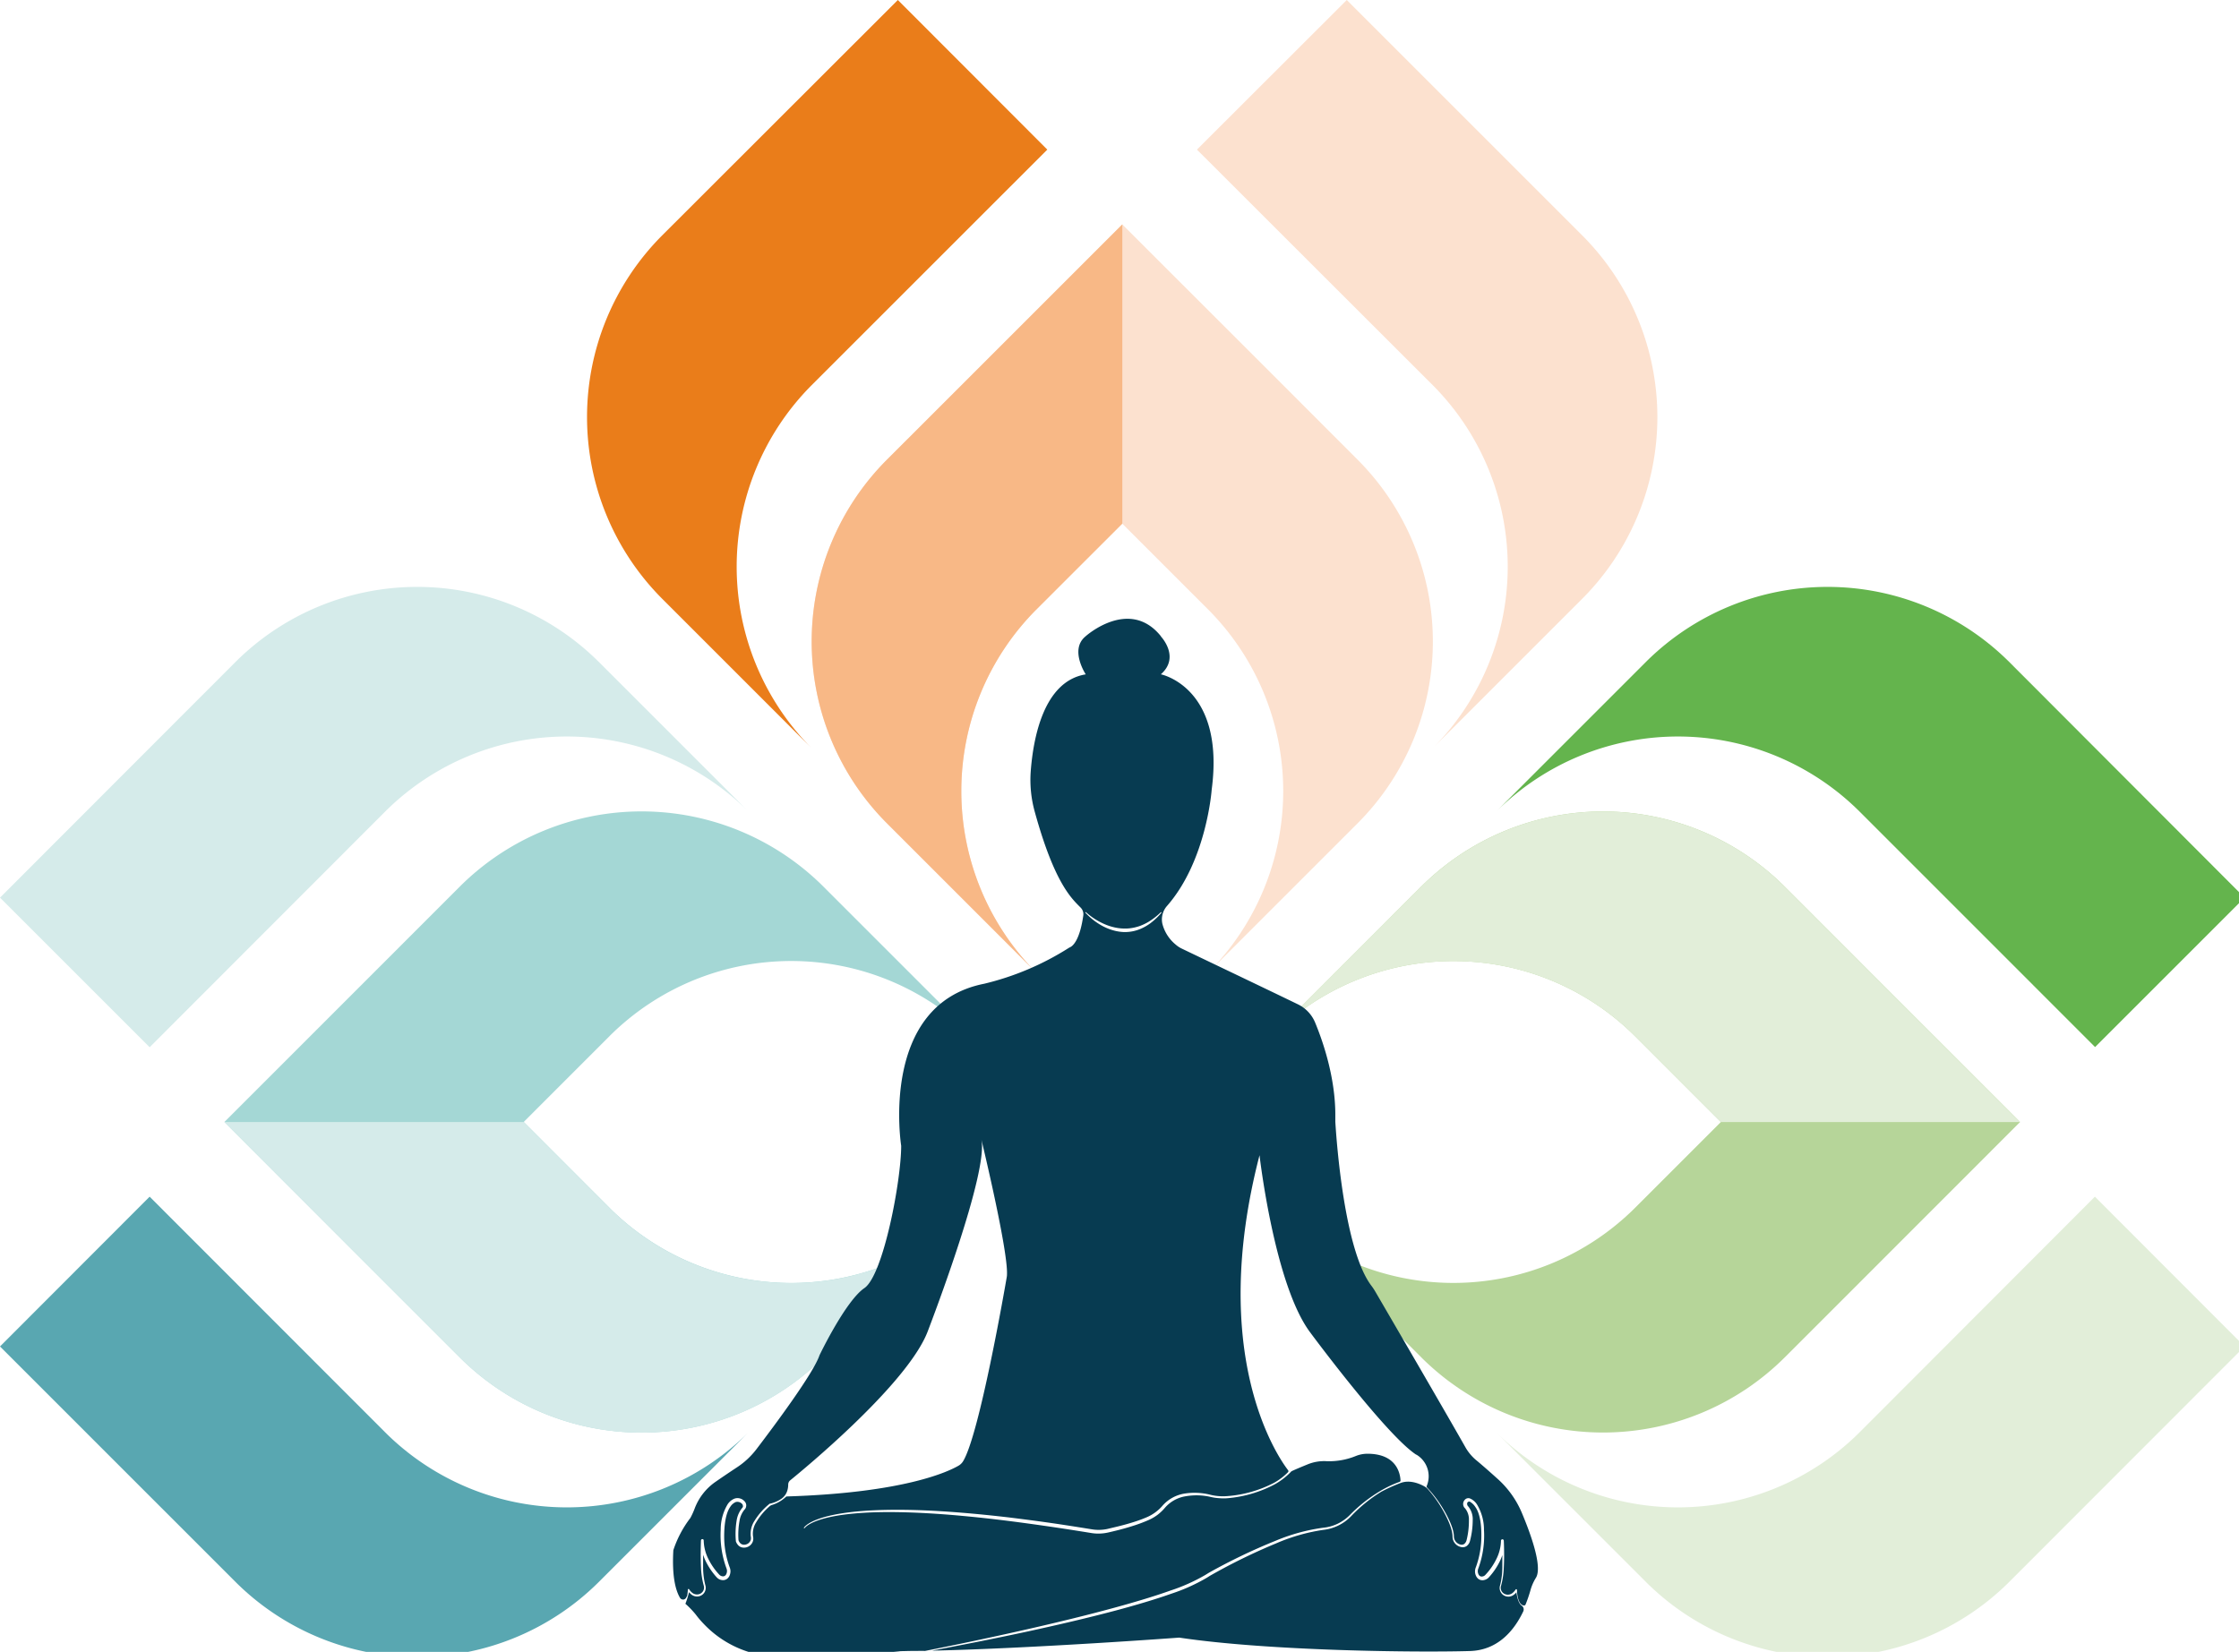
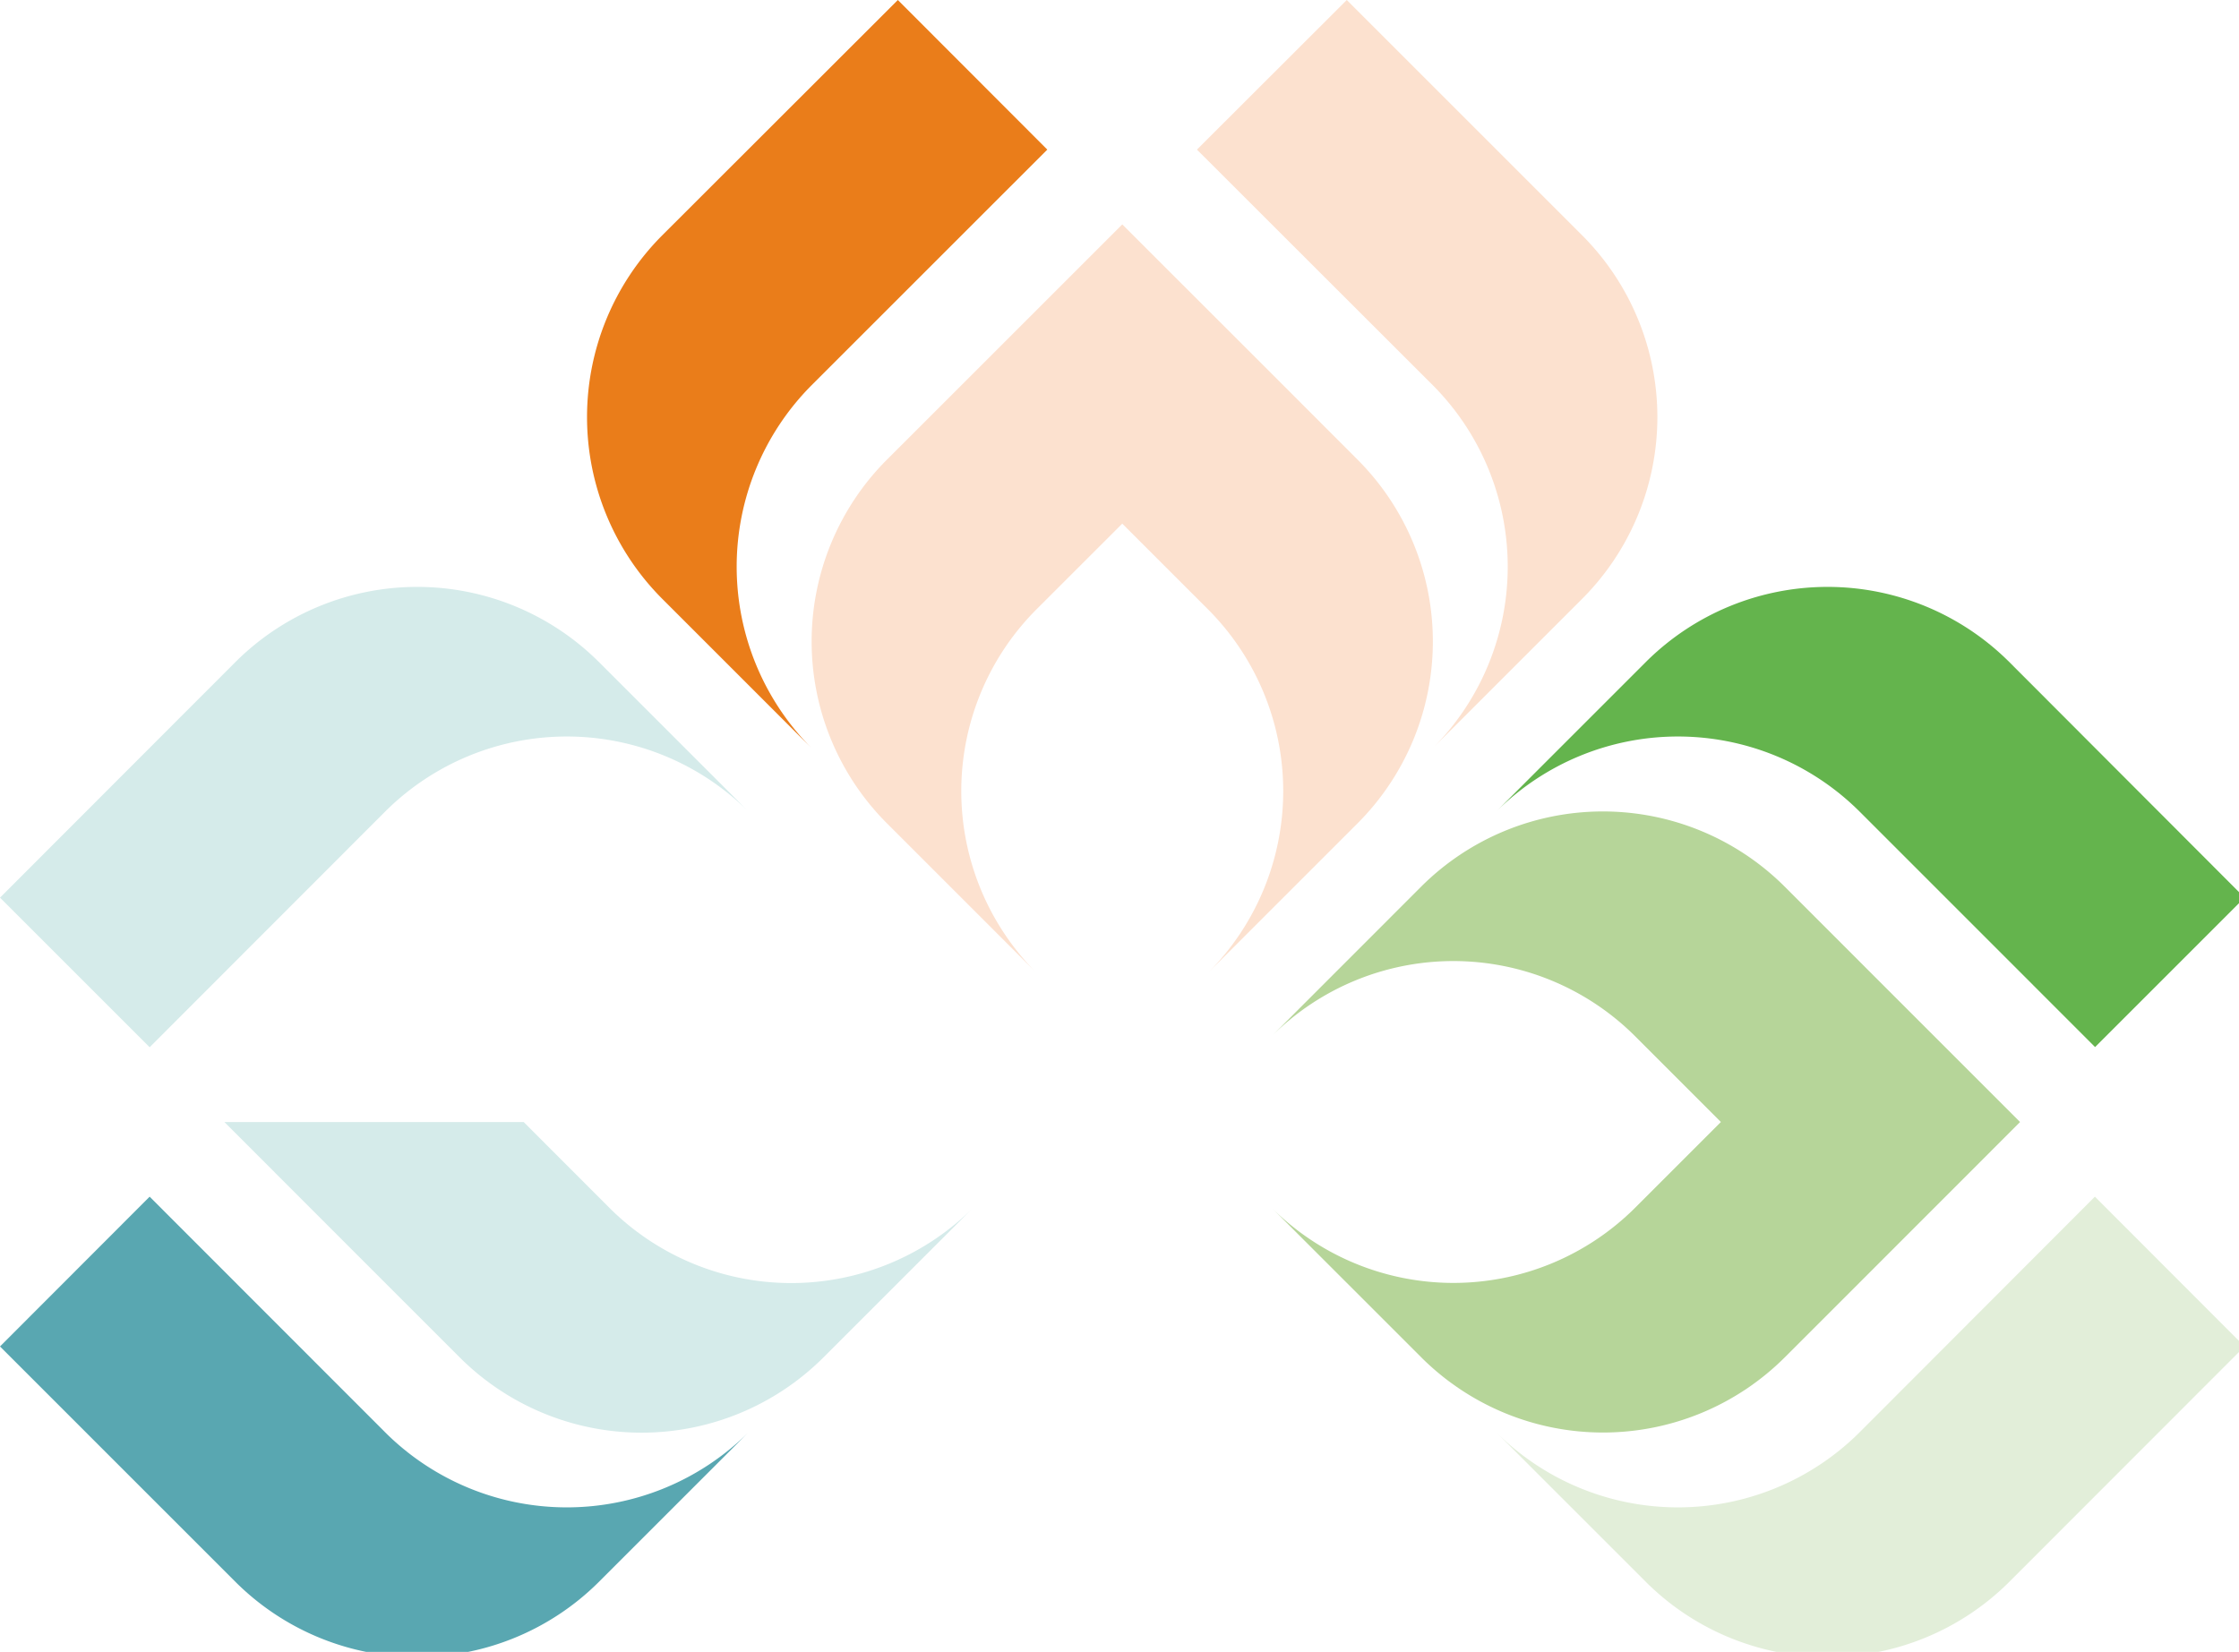
<svg xmlns="http://www.w3.org/2000/svg" version="1.1" width="477" height="352" viewBox="0 0 477 352" xml:space="preserve">
  <desc>Created with Fabric.js 3.6.3</desc>
  <defs>
</defs>
  <g transform="matrix(1 0 0 1 239 158)">
    <g style="">
      <g transform="matrix(1 0 0 1 -224.7 237.36)">
        <path style="stroke: none; stroke-width: 1; stroke-dasharray: none; stroke-linecap: butt; stroke-dashoffset: 0; stroke-linejoin: miter; stroke-miterlimit: 4; fill: rgb(7,59,81); fill-rule: nonzero; opacity: 1;" transform=" translate(-14.3, -395.37)" d="M 0.09 371.91 H 12.26 a 32 32 0 0 1 8.73 0.9 a 8.7 8.7 0 0 1 4.8 3.63 q 1.82 2.73 1.82 8.81 q 0 4.11 -1.29 5.73 t -5.08 2.49 q 4.23 1 5.73 3.18 t 1.51 6.79 v 4.35 a 17.12 17.12 0 0 1 -1.09 7 A 5.81 5.81 0 0 1 23.93 418 q -2.37 0.84 -9.73 0.84 H 0.09 Z m 12.2 8 v 10.43 l 1.21 0 c 1.2 0 2 -0.29 2.29 -0.88 s 0.5 -2.28 0.5 -5.06 a 8.16 8.16 0 0 0 -0.41 -3.08 a 2 2 0 0 0 -1.06 -1.12 A 9.59 9.59 0 0 0 12.29 379.93 Z m 0 17.73 v 13.12 c 1.72 -0.06 2.81 -0.33 3.29 -0.81 s 0.71 -1.67 0.71 -3.56 V 402 c 0 -2 -0.22 -3.22 -0.64 -3.65 S 14.1 397.72 12.29 397.66 Z" stroke-linecap="round" />
      </g>
      <g transform="matrix(1 0 0 1 -189.93 237.34)">
        <path style="stroke: none; stroke-width: 1; stroke-dasharray: none; stroke-linecap: butt; stroke-dashoffset: 0; stroke-linejoin: miter; stroke-miterlimit: 4; fill: rgb(7,59,81); fill-rule: nonzero; opacity: 1;" transform=" translate(-49.07, -395.36)" d="M 57.49 371.91 l 7 46.89 H 52 l -0.65 -8.42 H 47 l -0.74 8.42 H 33.65 l 6.22 -46.89 Z M 51 402.06 q -0.93 -8 -1.86 -19.69 q -1.86 13.47 -2.34 19.69 Z" stroke-linecap="round" />
      </g>
      <g transform="matrix(1 0 0 1 -158.52 237.34)">
        <path style="stroke: none; stroke-width: 1; stroke-dasharray: none; stroke-linecap: butt; stroke-dashoffset: 0; stroke-linejoin: miter; stroke-miterlimit: 4; fill: rgb(7,59,81); fill-rule: nonzero; opacity: 1;" transform=" translate(-80.49, -395.36)" d="M 82.29 371.91 v 37.51 h 8.59 v 9.38 H 70.1 V 371.91 Z" stroke-linecap="round" />
      </g>
      <g transform="matrix(1 0 0 1 -136.69 237.34)">
        <path style="stroke: none; stroke-width: 1; stroke-dasharray: none; stroke-linecap: butt; stroke-dashoffset: 0; stroke-linejoin: miter; stroke-miterlimit: 4; fill: rgb(7,59,81); fill-rule: nonzero; opacity: 1;" transform=" translate(-102.31, -395.36)" d="M 108.41 371.91 V 418.8 H 96.22 V 371.91 Z" stroke-linecap="round" />
      </g>
      <g transform="matrix(1 0 0 1 -98.39 237.35)">
        <path style="stroke: none; stroke-width: 1; stroke-dasharray: none; stroke-linecap: butt; stroke-dashoffset: 0; stroke-linejoin: miter; stroke-miterlimit: 4; fill: rgb(7,59,81); fill-rule: nonzero; opacity: 1;" transform=" translate(-140.61, -395.35)" d="M 155 371.88 l -8.9 29.94 v 17 H 134.8 v -17 l -8.58 -29.94 h 11.21 q 2.63 13.74 3 18.49 q 1 -7.5 3.4 -18.49 Z" stroke-linecap="round" />
      </g>
      <g transform="matrix(1 0 0 1 -69.33 237.34)">
        <path style="stroke: none; stroke-width: 1; stroke-dasharray: none; stroke-linecap: butt; stroke-dashoffset: 0; stroke-linejoin: miter; stroke-miterlimit: 4; fill: rgb(7,59,81); fill-rule: nonzero; opacity: 1;" transform=" translate(-169.67, -395.34)" d="M 183.22 399.2 q 0 6.78 -0.32 9.61 a 10.76 10.76 0 0 1 -6.55 8.74 a 16.44 16.44 0 0 1 -6.67 1.25 a 17 17 0 0 1 -6.5 -1.18 a 10.78 10.78 0 0 1 -6.71 -8.69 a 92.31 92.31 0 0 1 -0.34 -9.73 v -7.71 q 0 -6.78 0.32 -9.61 a 10.72 10.72 0 0 1 6.55 -8.74 a 16.48 16.48 0 0 1 6.68 -1.26 a 16.91 16.91 0 0 1 6.49 1.19 a 10.82 10.82 0 0 1 6.72 8.69 a 96.07 96.07 0 0 1 0.33 9.73 Z m -11.71 -14.8 a 13.68 13.68 0 0 0 -0.35 -4 a 1.38 1.38 0 0 0 -1.43 -0.87 a 1.59 1.59 0 0 0 -1.4 0.7 c -0.33 0.48 -0.49 1.87 -0.49 4.19 v 21 a 21 21 0 0 0 0.32 4.84 a 1.39 1.39 0 0 0 1.49 0.91 a 1.44 1.44 0 0 0 1.53 -1.05 a 22.63 22.63 0 0 0 0.33 -5 Z" stroke-linecap="round" />
      </g>
      <g transform="matrix(1 0 0 1 -36.98 237.34)">
        <path style="stroke: none; stroke-width: 1; stroke-dasharray: none; stroke-linecap: butt; stroke-dashoffset: 0; stroke-linejoin: miter; stroke-miterlimit: 4; fill: rgb(7,59,81); fill-rule: nonzero; opacity: 1;" transform=" translate(-202.03, -395.34)" d="M 215.62 389.41 H 203.91 v -4.09 a 20.49 20.49 0 0 0 -0.33 -4.84 a 1.75 1.75 0 0 0 -3.06 -0.14 a 13.55 13.55 0 0 0 -0.39 4.28 v 21.61 a 12.85 12.85 0 0 0 0.39 4 a 1.52 1.52 0 0 0 1.56 1 a 1.7 1.7 0 0 0 1.73 -1.08 a 12.56 12.56 0 0 0 0.46 -4.23 v -5.34 h -2.36 v -6.84 h 13.71 v 24.17 h -7.36 l -1.08 -3.23 a 8.14 8.14 0 0 1 -3 3.13 a 8.48 8.48 0 0 1 -4.3 1 a 11.15 11.15 0 0 1 -5.53 -1.43 a 10.72 10.72 0 0 1 -3.91 -3.54 a 11.37 11.37 0 0 1 -1.67 -4.44 a 53.93 53.93 0 0 1 -0.33 -7 V 389.05 a 44.34 44.34 0 0 1 0.7 -9.38 a 9.59 9.59 0 0 1 4 -5.35 a 14 14 0 0 1 8.52 -2.44 a 15.88 15.88 0 0 1 8.54 2.12 a 10 10 0 0 1 4.42 5 a 26.47 26.47 0 0 1 1 8.44 Z" stroke-linecap="round" />
      </g>
      <g transform="matrix(1 0 0 1 -3.28 237.34)">
-         <path style="stroke: none; stroke-width: 1; stroke-dasharray: none; stroke-linecap: butt; stroke-dashoffset: 0; stroke-linejoin: miter; stroke-miterlimit: 4; fill: rgb(7,59,81); fill-rule: nonzero; opacity: 1;" transform=" translate(-235.73, -395.36)" d="M 244.15 371.91 l 7 46.89 H 238.66 l -0.65 -8.42 h -4.37 l -0.73 8.42 H 220.3 l 6.22 -46.89 Z m -6.46 30.15 q -0.93 -8 -1.86 -19.69 q -1.86 13.47 -2.34 19.69 Z" stroke-linecap="round" />
+         <path style="stroke: none; stroke-width: 1; stroke-dasharray: none; stroke-linecap: butt; stroke-dashoffset: 0; stroke-linejoin: miter; stroke-miterlimit: 4; fill: rgb(7,59,81); fill-rule: nonzero; opacity: 1;" transform=" translate(-235.73, -395.36)" d="M 244.15 371.91 l 7 46.89 H 238.66 l -0.65 -8.42 h -4.37 l -0.73 8.42 H 220.3 l 6.22 -46.89 Z m -6.46 30.15 q -0.93 -8 -1.86 -19.69 q -1.86 13.47 -2.34 19.69 " stroke-linecap="round" />
      </g>
      <g transform="matrix(1 0 0 1 45.03 237.34)">
        <path style="stroke: none; stroke-width: 1; stroke-dasharray: none; stroke-linecap: butt; stroke-dashoffset: 0; stroke-linejoin: miter; stroke-miterlimit: 4; fill: rgb(7,59,81); fill-rule: nonzero; opacity: 1;" transform=" translate(-284.03, -395.34)" d="M 292.46 371.88 l 7 46.92 H 287 l -0.66 -8.43 H 282 l -0.74 8.43 H 268.6 l 6.22 -46.92 Z M 286 402.05 q -0.93 -8 -1.86 -19.7 q -1.86 13.47 -2.34 19.7 Z" stroke-linecap="round" />
      </g>
      <g transform="matrix(1 0 0 1 77.81 237.31)">
        <path style="stroke: none; stroke-width: 1; stroke-dasharray: none; stroke-linecap: butt; stroke-dashoffset: 0; stroke-linejoin: miter; stroke-miterlimit: 4; fill: rgb(7,59,81); fill-rule: nonzero; opacity: 1;" transform=" translate(-316.81, -395.31)" d="M 329.23 386.46 H 318.35 v -3.34 a 6.45 6.45 0 0 0 -0.42 -3 a 1.52 1.52 0 0 0 -1.39 -0.64 a 1.77 1.77 0 0 0 -1.6 0.86 a 5 5 0 0 0 -0.54 2.61 a 7.37 7.37 0 0 0 0.61 3.4 a 8.81 8.81 0 0 0 3.31 2.75 q 7.81 4.65 9.85 7.62 t 2 9.59 q 0 4.82 -1.13 7.1 a 8.82 8.82 0 0 1 -4.35 3.82 a 17.19 17.19 0 0 1 -7.51 1.54 a 16.73 16.73 0 0 1 -8 -1.78 a 8.7 8.7 0 0 1 -4.36 -4.53 a 23.39 23.39 0 0 1 -1 -7.81 v -2.95 h 10.87 v 5.48 a 7.14 7.14 0 0 0 0.46 3.25 a 1.78 1.78 0 0 0 1.63 0.72 a 1.89 1.89 0 0 0 1.73 -0.91 a 5.26 5.26 0 0 0 0.57 -2.73 q 0 -4 -1.08 -5.2 a 34.29 34.29 0 0 0 -5.48 -4.09 a 53.62 53.62 0 0 1 -5.78 -4.2 a 9.79 9.79 0 0 1 -2.35 -3.61 a 15.75 15.75 0 0 1 -0.94 -5.9 q 0 -5.18 1.33 -7.57 a 8.91 8.91 0 0 1 4.26 -3.74 a 17 17 0 0 1 7.12 -1.35 a 18.62 18.62 0 0 1 7.78 1.48 a 8.11 8.11 0 0 1 4.25 3.71 q 1.05 2.24 1.05 7.61 Z" stroke-linecap="round" />
      </g>
      <g transform="matrix(1 0 0 1 110.83 237.34)">
        <path style="stroke: none; stroke-width: 1; stroke-dasharray: none; stroke-linecap: butt; stroke-dashoffset: 0; stroke-linejoin: miter; stroke-miterlimit: 4; fill: rgb(7,59,81); fill-rule: nonzero; opacity: 1;" transform=" translate(-349.83, -395.34)" d="M 363.86 371.88 V 418.8 h -12.2 V 399.1 H 348 v 19.7 H 335.8 V 371.88 H 348 v 16.78 h 3.66 V 371.88 Z" stroke-linecap="round" />
      </g>
      <g transform="matrix(1 0 0 1 145.77 237.33)">
        <path style="stroke: none; stroke-width: 1; stroke-dasharray: none; stroke-linecap: butt; stroke-dashoffset: 0; stroke-linejoin: miter; stroke-miterlimit: 4; fill: rgb(7,59,81); fill-rule: nonzero; opacity: 1;" transform=" translate(-384.78, -395.32)" d="M 371.14 371.88 h 8.64 a 66.3 66.3 0 0 1 11.69 0.67 a 8.08 8.08 0 0 1 5 3.41 c 1.28 1.82 1.93 4.74 1.93 8.73 c 0 3.66 -0.46 6.11 -1.37 7.37 s -2.69 2 -5.36 2.26 q 3.63 0.9 4.87 2.4 a 7.2 7.2 0 0 1 1.55 2.77 a 43.73 43.73 0 0 1 0.31 6.94 V 418.8 H 387.05 V 403.21 c 0 -2.51 -0.19 -4.06 -0.59 -4.66 s -1.43 -0.9 -3.12 -0.9 V 418.8 h -12.2 Z m 12.2 8 v 10.44 a 5.34 5.34 0 0 0 2.89 -0.57 c 0.55 -0.38 0.82 -1.6 0.82 -3.67 v -2.58 c 0 -1.48 -0.26 -2.46 -0.79 -2.92 A 4.51 4.51 0 0 0 383.34 379.91 Z" stroke-linecap="round" />
      </g>
      <g transform="matrix(1 0 0 1 180.32 237.34)">
        <path style="stroke: none; stroke-width: 1; stroke-dasharray: none; stroke-linecap: butt; stroke-dashoffset: 0; stroke-linejoin: miter; stroke-miterlimit: 4; fill: rgb(7,59,81); fill-rule: nonzero; opacity: 1;" transform=" translate(-419.33, -395.34)" d="M 427.76 371.88 l 7 46.92 H 422.27 l -0.65 -8.43 h -4.37 l -0.73 8.43 H 403.9 l 6.23 -46.92 Z m -6.46 30.17 q -0.93 -8 -1.86 -19.7 q -1.87 13.47 -2.34 19.7 Z" stroke-linecap="round" />
      </g>
      <g transform="matrix(1 0 0 1 220.18 237.34)">
        <path style="stroke: none; stroke-width: 1; stroke-dasharray: none; stroke-linecap: butt; stroke-dashoffset: 0; stroke-linejoin: miter; stroke-miterlimit: 4; fill: rgb(7,59,81); fill-rule: nonzero; opacity: 1;" transform=" translate(-459.19, -395.34)" d="M 478 371.88 V 418.8 H 467.35 V 387.13 l -4.25 31.67 h -7.56 l -4.48 -30.95 V 418.8 H 440.37 V 371.88 h 15.79 c 0.47 2.83 0.95 6.15 1.45 10 l 1.73 11.93 l 2.8 -21.91 Z" stroke-linecap="round" />
      </g>
      <g transform="matrix(1 0 0 1 111.68 81.09)">
        <path style="stroke: none; stroke-width: 1; stroke-dasharray: none; stroke-linecap: butt; stroke-dashoffset: 0; stroke-linejoin: miter; stroke-miterlimit: 4; fill: rgb(182,213,153); fill-rule: evenodd; opacity: 1;" transform=" translate(-350.69, -239.1)" d="M 430.37 239.1 l -31.88 -31.88 l -18.35 -18.36 a 54.81 54.81 0 0 0 -77.28 0 L 271 220.74 a 54.81 54.81 0 0 1 77.28 0 l 18.35 18.36 l -18.35 18.35 a 54.81 54.81 0 0 1 -77.28 0 l 31.88 31.88 a 54.81 54.81 0 0 0 77.28 0 L 398.49 271 Z" stroke-linecap="round" />
      </g>
      <g transform="matrix(1 0 0 1 159.5 16.09)">
        <path style="stroke: none; stroke-width: 1; stroke-dasharray: none; stroke-linecap: butt; stroke-dashoffset: 0; stroke-linejoin: miter; stroke-miterlimit: 4; fill: rgb(100,180,77); fill-rule: evenodd; opacity: 1;" transform=" translate(-398.51, -174.09)" d="M 478.19 191.28 L 428 141 a 54.82 54.82 0 0 0 -77.29 0 l -31.88 31.88 a 54.82 54.82 0 0 1 77.29 0 l 50.23 50.24 Z" stroke-linecap="round" />
      </g>
      <g transform="matrix(1 0 0 1 -111.49 81.09)">
-         <path style="stroke: none; stroke-width: 1; stroke-dasharray: none; stroke-linecap: butt; stroke-dashoffset: 0; stroke-linejoin: miter; stroke-miterlimit: 4; fill: rgb(164,215,213); fill-rule: evenodd; opacity: 1;" transform=" translate(-127.52, -239.11)" d="M 47.82 239.1 L 79.7 271 l 18.35 18.35 a 54.82 54.82 0 0 0 77.29 0 l 31.88 -31.88 a 54.82 54.82 0 0 1 -77.29 0 L 111.58 239.1 l 18.35 -18.36 a 54.82 54.82 0 0 1 77.29 0 l -31.88 -31.88 a 54.82 54.82 0 0 0 -77.29 0 L 79.7 207.22 Z" stroke-linecap="round" />
-       </g>
+         </g>
      <g transform="matrix(1 0 0 1 -111.49 114.19)">
        <path style="stroke: none; stroke-width: 1; stroke-dasharray: none; stroke-linecap: butt; stroke-dashoffset: 0; stroke-linejoin: miter; stroke-miterlimit: 4; fill: rgb(213,235,234); fill-rule: evenodd; opacity: 1;" transform=" translate(-127.52, -272.19)" d="M 47.82 239.1 L 79.7 271 l 18.35 18.35 a 54.82 54.82 0 0 0 77.29 0 l 31.88 -31.88 a 54.82 54.82 0 0 1 -77.29 0 L 111.58 239.1 Z" stroke-linecap="round" />
      </g>
      <g transform="matrix(1 0 0 1 -159.3 146.04)">
        <path style="stroke: none; stroke-width: 1; stroke-dasharray: none; stroke-linecap: butt; stroke-dashoffset: 0; stroke-linejoin: miter; stroke-miterlimit: 4; fill: rgb(89,167,177); fill-rule: evenodd; opacity: 1;" transform=" translate(-79.7, -304.04)" d="M 0 286.92 l 50.23 50.23 a 54.82 54.82 0 0 0 77.29 0 l 31.88 -31.88 a 54.82 54.82 0 0 1 -77.29 0 L 31.88 255 Z" stroke-linecap="round" />
      </g>
      <g transform="matrix(1 0 0 1 0.09 -30.48)">
        <path style="stroke: none; stroke-width: 1; stroke-dasharray: none; stroke-linecap: butt; stroke-dashoffset: 0; stroke-linejoin: miter; stroke-miterlimit: 4; fill: rgb(252,225,207); fill-rule: evenodd; opacity: 1;" transform=" translate(-239.1, -127.52)" d="M 239.1 47.82 L 207.22 79.7 L 188.86 98.05 a 54.82 54.82 0 0 0 0 77.29 l 31.88 31.88 a 54.82 54.82 0 0 1 0 -77.29 l 18.36 -18.35 l 18.35 18.35 a 54.82 54.82 0 0 1 0 77.29 l 31.88 -31.88 a 54.82 54.82 0 0 0 0 -77.29 L 271 79.7 Z" stroke-linecap="round" />
      </g>
      <g transform="matrix(1 0 0 1 -64.91 -78.3)">
        <path style="stroke: none; stroke-width: 1; stroke-dasharray: none; stroke-linecap: butt; stroke-dashoffset: 0; stroke-linejoin: miter; stroke-miterlimit: 4; fill: rgb(234,125,26); fill-rule: evenodd; opacity: 1;" transform=" translate(-174.09, -79.7)" d="M 191.28 0 L 141 50.23 a 54.82 54.82 0 0 0 0 77.29 l 31.88 31.88 a 54.82 54.82 0 0 1 0 -77.29 l 50.24 -50.23 Z" stroke-linecap="round" />
      </g>
      <g transform="matrix(1 0 0 1 -159.3 16.11)">
        <path style="stroke: none; stroke-width: 1; stroke-dasharray: none; stroke-linecap: butt; stroke-dashoffset: 0; stroke-linejoin: miter; stroke-miterlimit: 4; fill: rgb(213,235,234); fill-rule: evenodd; opacity: 1;" transform=" translate(-79.7, -174.11)" d="M 0 191.28 L 50.23 141 a 54.82 54.82 0 0 1 77.29 0 l 31.88 31.88 a 54.82 54.82 0 0 0 -77.29 0 L 31.88 223.16 Z" stroke-linecap="round" />
      </g>
      <g transform="matrix(1 0 0 1 159.5 146.04)">
        <path style="stroke: none; stroke-width: 1; stroke-dasharray: none; stroke-linecap: butt; stroke-dashoffset: 0; stroke-linejoin: miter; stroke-miterlimit: 4; fill: rgb(226,238,217); fill-rule: evenodd; opacity: 1;" transform=" translate(-398.51, -304.04)" d="M 478.19 286.92 L 428 337.15 a 54.82 54.82 0 0 1 -77.29 0 l -31.88 -31.88 a 54.82 54.82 0 0 0 77.29 0 L 446.31 255 Z" stroke-linecap="round" />
      </g>
      <g transform="matrix(1 0 0 1 65.04 -78.3)">
        <path style="stroke: none; stroke-width: 1; stroke-dasharray: none; stroke-linecap: butt; stroke-dashoffset: 0; stroke-linejoin: miter; stroke-miterlimit: 4; fill: rgb(252,225,207); fill-rule: evenodd; opacity: 1;" transform=" translate(-304.04, -79.7)" d="M 286.92 0 l 50.23 50.23 a 54.82 54.82 0 0 1 0 77.29 L 305.27 159.4 a 54.82 54.82 0 0 0 0 -77.29 L 255 31.88 Z" stroke-linecap="round" />
      </g>
      <g transform="matrix(1 0 0 1 111.68 48.01)">
-         <path style="stroke: none; stroke-width: 1; stroke-dasharray: none; stroke-linecap: butt; stroke-dashoffset: 0; stroke-linejoin: miter; stroke-miterlimit: 4; fill: rgb(226,238,217); fill-rule: evenodd; opacity: 1;" transform=" translate(-350.69, -206.01)" d="M 430.37 239.1 l -31.88 -31.88 l -18.35 -18.36 a 54.81 54.81 0 0 0 -77.28 0 L 271 220.74 a 54.81 54.81 0 0 1 77.28 0 l 18.35 18.36 Z" stroke-linecap="round" />
-       </g>
+         </g>
      <g transform="matrix(1 0 0 1 -32.99 -30.48)">
-         <path style="stroke: none; stroke-width: 1; stroke-dasharray: none; stroke-linecap: butt; stroke-dashoffset: 0; stroke-linejoin: miter; stroke-miterlimit: 4; fill: rgb(248,184,134); fill-rule: evenodd; opacity: 1;" transform=" translate(-206.01, -127.52)" d="M 239.1 47.82 L 207.22 79.7 L 188.86 98.05 a 54.82 54.82 0 0 0 0 77.29 l 31.88 31.88 a 54.82 54.82 0 0 1 0 -77.29 l 18.36 -18.35 Z" stroke-linecap="round" />
-       </g>
+         </g>
      <g transform="matrix(1 0 0 1 -3.49 84.48)">
-         <path style="stroke: none; stroke-width: 1; stroke-dasharray: none; stroke-linecap: butt; stroke-dashoffset: 0; stroke-linejoin: miter; stroke-miterlimit: 4; fill: rgb(7,59,81); fill-rule: evenodd; opacity: 1;" transform=" translate(-235.52, -242.48)" d="M 146.27 340.25 a 0.78 0.78 0 0 1 -0.62 0.59 a 0.76 0.76 0 0 1 -0.77 -0.36 c -0.93 -1.57 -1.74 -4.53 -1.42 -10.15 a 23.15 23.15 0 0 1 3.63 -6.87 a 16.83 16.83 0 0 0 0.91 -2 a 12.1 12.1 0 0 1 4.41 -5.67 c 1.22 -0.85 2.71 -1.86 4.43 -3 a 16.87 16.87 0 0 0 4.34 -4 c 3.81 -5 12.14 -16.17 13.42 -20 c 0 0 5.54 -11.57 9.56 -14.31 S 192 251.64 192 244.15 c 0 0 -4.8 -30.09 17.71 -34.53 a 59.29 59.29 0 0 0 17.95 -7.6 c 0.12 -0.07 0.24 -0.14 0.37 -0.2 c 0.49 -0.23 2 -1.38 2.76 -6.69 a 2 2 0 0 0 -0.58 -1.75 c -1.94 -1.95 -5.58 -5.24 -9.77 -20.46 a 25.33 25.33 0 0 1 -0.84 -8.58 c 0.53 -7 2.73 -19.19 11.72 -20.64 c 0 0 -3.43 -5.16 -0.16 -8 l 0.16 -0.14 s 9.29 -8.33 16 0 l 0 0.05 c 0.38 0.41 4 4.56 0 8.08 c 0 0 13.72 2.71 10.83 24.58 c 0 0 -1.07 15.13 -9.51 24.77 a 4.35 4.35 0 0 0 -1 3.79 a 8.41 8.41 0 0 0 2.84 4.45 a 5.48 5.48 0 0 0 1.28 0.85 c 3 1.45 17.55 8.38 24.8 11.9 a 7.51 7.51 0 0 1 3.62 3.85 c 1.63 3.93 4.34 11.68 4.31 19.85 c 0 0.44 0 0.89 0 1.34 c 0.27 4.4 1.93 27.3 7.67 34.89 a 12.39 12.39 0 0 1 0.87 1.31 c 2.54 4.36 15 25.74 19.17 33.12 a 10.1 10.1 0 0 0 2.22 2.69 c 1.22 1 3.08 2.64 4.72 4.12 a 20.28 20.28 0 0 1 5.08 7.16 c 1.88 4.47 4.46 11.54 3 13.86 a 10.25 10.25 0 0 0 -1.19 2.76 a 28.93 28.93 0 0 1 -1 2.9 a 0.36 0.36 0 0 1 -0.4 0.24 a 1.14 1.14 0 0 1 -0.44 -0.18 c -1 -0.71 -1 -3.14 -1 -3.14 a 0.17 0.17 0 0 0 -0.12 -0.15 a 0.15 0.15 0 0 0 -0.17 0.07 a 2.9 2.9 0 0 1 -0.72 0.78 a 1.61 1.61 0 0 1 -1 0.31 h 0 a 1.6 1.6 0 0 1 -0.68 -0.18 a 1.45 1.45 0 0 1 -0.76 -1.09 a 1.43 1.43 0 0 1 0.07 -0.68 h 0 a 16.54 16.54 0 0 0 0.57 -3.82 c 0.16 -2.79 0 -5.74 0 -5.74 a 0.3 0.3 0 0 0 -0.31 -0.29 a 0.31 0.31 0 0 0 -0.29 0.3 a 9.11 9.11 0 0 1 -1 3.94 a 13.51 13.51 0 0 1 -2.35 3.37 a 1.05 1.05 0 0 1 -0.3 0.22 a 1.14 1.14 0 0 1 -0.36 0.1 a 0.71 0.71 0 0 1 -0.49 -0.11 a 0.92 0.92 0 0 1 -0.32 -0.43 a 1.54 1.54 0 0 1 0 -1.19 h 0 a 20.28 20.28 0 0 0 1.2 -8.19 a 10.41 10.41 0 0 0 -1.47 -5.4 a 3.26 3.26 0 0 0 -1.56 -1.33 a 1 1 0 0 0 -1.05 0.3 a 1.26 1.26 0 0 0 -0.27 0.42 a 1.23 1.23 0 0 0 -0.09 0.5 a 1.21 1.21 0 0 0 0.11 0.49 a 1 1 0 0 0 0.29 0.4 h 0 a 3.74 3.74 0 0 1 0.83 2.53 a 17.07 17.07 0 0 1 -0.51 4.32 a 1.55 1.55 0 0 1 -0.47 0.74 a 1 1 0 0 1 -0.8 0.15 a 1.81 1.81 0 0 1 -1 -0.61 a 1.78 1.78 0 0 1 -0.42 -1.15 h 0 c 0 -1.5 -1.07 -3.92 -2.52 -6.24 a 25.49 25.49 0 0 0 -3.22 -4.18 a 0.27 0.27 0 0 1 -0.06 -0.28 a 5.37 5.37 0 0 0 -2.19 -6.71 l -0.05 0 c -6.23 -4.07 -21.69 -24.86 -22.43 -25.85 a 0.44 0.44 0 0 0 -0.08 -0.11 c -7.69 -10.12 -10.86 -37.84 -10.86 -37.84 c -11 42.47 3.76 64.09 6.08 67.11 a 0.33 0.33 0 0 1 0 0.42 a 13 13 0 0 1 -3 2.28 a 25.7 25.7 0 0 1 -10 2.83 a 11.1 11.1 0 0 1 -1.73 0 a 10.91 10.91 0 0 1 -1.7 -0.26 h 0 a 13.9 13.9 0 0 0 -5.46 -0.31 a 7.91 7.91 0 0 0 -4.84 2.59 h 0 a 9 9 0 0 1 -1.54 1.43 a 9.23 9.23 0 0 1 -1.83 1.05 h 0 a 30.44 30.44 0 0 1 -3.3 1.18 c -1.9 0.59 -3.79 1 -5.11 1.32 a 8.91 8.91 0 0 1 -3.31 0.07 h 0 q -3.57 -0.58 -6.88 -1.08 c -3.69 -0.55 -7.14 -1 -10.36 -1.4 c -3.78 -0.45 -7.24 -0.79 -10.4 -1.05 c -6.33 -0.52 -11.48 -0.68 -15.67 -0.61 c -16.09 0.23 -18 3.79 -18 3.79 a 0.1 0.1 0 0 0 0 0.12 a 0.09 0.09 0 0 0 0.12 0 s 2 -3.41 17.88 -3.44 c 4.18 0 9.31 0.22 15.62 0.8 c 3.15 0.29 6.6 0.66 10.36 1.14 c 3.21 0.41 6.65 0.89 10.34 1.44 q 3.3 0.5 6.87 1.08 a 9.08 9.08 0 0 0 1.8 0.12 a 9.63 9.63 0 0 0 1.78 -0.22 h 0 c 1.33 -0.3 3.24 -0.76 5.16 -1.37 a 31.6 31.6 0 0 0 3.36 -1.24 a 9.76 9.76 0 0 0 2 -1.14 a 10 10 0 0 0 1.63 -1.55 a 7.35 7.35 0 0 1 4.46 -2.44 A 13.4 13.4 0 0 1 258 319 a 10.6 10.6 0 0 0 1.78 0.25 a 9.85 9.85 0 0 0 1.8 0 h 0 a 26.14 26.14 0 0 0 10.09 -3 a 14.88 14.88 0 0 0 3.47 -2.73 c 0.76 -0.37 2.13 -0.94 3.36 -1.44 a 9.26 9.26 0 0 1 4.19 -0.71 a 15.1 15.1 0 0 0 6.22 -1.13 a 6.61 6.61 0 0 1 2.32 -0.46 c 6.24 -0.05 7.07 4.11 7.15 5.69 a 0.3 0.3 0 0 1 -0.2 0.3 a 23.92 23.92 0 0 0 -4 1.88 a 31.73 31.73 0 0 0 -6.58 5.17 h 0 a 9.52 9.52 0 0 1 -2.63 1.88 a 9.28 9.28 0 0 1 -3.11 0.85 h 0 a 40.26 40.26 0 0 0 -10.14 2.79 a 123.68 123.68 0 0 0 -14.2 6.82 h 0 l -0.71 0.44 a 38.37 38.37 0 0 1 -7.44 3.33 c -3.36 1.2 -7.42 2.42 -11.8 3.62 c -5.91 1.62 -12.43 3.2 -18.67 4.62 c -8.49 1.93 -16.48 3.57 -21.78 4.62 a 1.55 1.55 0 0 1 -0.31 0 c -1.48 0 -2.91 0 -4.26 0.05 c -0.34 0 -0.68 0 -1 0.05 c -2.84 0.28 -16.8 1.58 -26.44 1.12 a 22.39 22.39 0 0 1 -15.2 -7 a 20.09 20.09 0 0 1 -1.7 -2 a 18.72 18.72 0 0 0 -2.18 -2.26 a 18.63 18.63 0 0 0 0.77 -2.48 a 2.79 2.79 0 0 0 0.55 0.54 a 1.93 1.93 0 0 0 1.16 0.39 a 1.89 1.89 0 0 0 0.84 -0.2 a 1.77 1.77 0 0 0 0.66 -0.56 a 1.86 1.86 0 0 0 0.26 -1.67 a 15.79 15.79 0 0 1 -0.47 -3.71 c 0 -0.94 0 -1.9 0 -2.76 a 12.19 12.19 0 0 0 0.51 1.28 a 14.87 14.87 0 0 0 2.43 3.58 h 0 a 2.23 2.23 0 0 0 0.5 0.37 a 2.06 2.06 0 0 0 0.6 0.17 h 0 a 1.44 1.44 0 0 0 1 -0.22 a 1.66 1.66 0 0 0 0.6 -0.74 h 0 a 2.54 2.54 0 0 0 0.19 -0.89 a 2.33 2.33 0 0 0 -0.18 -0.9 a 19 19 0 0 1 -1.16 -6.53 c 0 -2.54 0.34 -5 1.31 -6.35 a 2.61 2.61 0 0 1 1.16 -1 a 1.36 1.36 0 0 1 1.31 0.36 h 0 a 0.9 0.9 0 0 1 0.15 0.19 a 1.05 1.05 0 0 1 0.06 0.24 a 0.67 0.67 0 0 1 0 0.24 a 0.63 0.63 0 0 1 -0.13 0.2 a 5.53 5.53 0 0 0 -1.21 2.74 a 17.46 17.46 0 0 0 -0.16 4.33 s 0 0 0 0.07 a 2.36 2.36 0 0 0 0.56 0.9 a 1.6 1.6 0 0 0 1 0.44 a 2 2 0 0 0 1.66 -0.65 a 1.91 1.91 0 0 0 0.44 -0.8 a 2 2 0 0 0 0 -0.91 h 0 a 4.49 4.49 0 0 1 0.65 -3 a 13.66 13.66 0 0 1 2.87 -3.44 a 1.24 1.24 0 0 1 0.5 -0.28 a 7.72 7.72 0 0 0 2.14 -1.05 a 8.35 8.35 0 0 0 0.84 -0.68 a 0.31 0.31 0 0 1 0.22 -0.09 c 25.27 -0.79 34.6 -5.4 36.6 -6.58 a 2.77 2.77 0 0 0 0.91 -0.89 c 3.49 -5.63 8.95 -37.13 9.32 -39.27 a 3.43 3.43 0 0 0 0.05 -0.56 c 0.22 -5.32 -5.46 -28.79 -5.46 -28.79 c 1.54 6.86 -10.17 37.63 -11.46 41 c -0.2 0.51 -0.42 1 -0.67 1.51 c -5.52 11.11 -25.37 27.52 -28.6 30.15 a 1.16 1.16 0 0 0 -0.42 0.87 a 4.49 4.49 0 0 1 -0.18 1.28 a 3.26 3.26 0 0 1 -1.32 1.81 h 0 a 6.89 6.89 0 0 1 -2.35 1 a 0.2 0.2 0 0 0 -0.08 0 a 14.38 14.38 0 0 0 -3.29 3.73 a 5 5 0 0 0 -0.75 3.29 a 1.55 1.55 0 0 1 0 0.68 a 1.52 1.52 0 0 1 -0.34 0.59 a 1.37 1.37 0 0 1 -0.56 0.37 a 1.52 1.52 0 0 1 -0.67 0.09 h 0 a 1.1 1.1 0 0 1 -0.66 -0.31 a 1.56 1.56 0 0 1 -0.39 -0.65 a 16.53 16.53 0 0 1 0.22 -4.12 a 4.87 4.87 0 0 1 1.06 -2.39 h 0 a 1.11 1.11 0 0 0 0.28 -0.43 a 1.48 1.48 0 0 0 0.09 -0.51 a 1.28 1.28 0 0 0 -0.13 -0.51 a 1.35 1.35 0 0 0 -0.31 -0.41 a 2 2 0 0 0 -2 -0.51 a 3.18 3.18 0 0 0 -1.53 1.24 a 10.5 10.5 0 0 0 -1.47 5.4 a 20.45 20.45 0 0 0 1.21 8.19 h 0 a 1.62 1.62 0 0 1 0.13 0.6 a 1.58 1.58 0 0 1 -0.12 0.61 a 0.93 0.93 0 0 1 -0.33 0.43 a 0.73 0.73 0 0 1 -0.49 0.11 a 1.48 1.48 0 0 1 -0.36 -0.1 a 1.34 1.34 0 0 1 -0.31 -0.22 a 13.71 13.71 0 0 1 -2.35 -3.37 a 9.15 9.15 0 0 1 -1 -3.95 a 0.28 0.28 0 0 0 -0.28 -0.29 a 0.29 0.29 0 0 0 -0.3 0.28 s -0.14 2.95 0 5.74 a 16.62 16.62 0 0 0 0.57 3.82 h 0 a 1.57 1.57 0 0 1 0.07 0.68 a 1.48 1.48 0 0 1 -0.25 0.64 a 1.52 1.52 0 0 1 -0.52 0.46 a 1.45 1.45 0 0 1 -0.67 0.17 h 0 a 1.59 1.59 0 0 1 -1 -0.3 a 2.81 2.81 0 0 1 -0.72 -0.79 a 0.17 0.17 0 0 0 -0.17 -0.07 a 0.16 0.16 0 0 0 -0.11 0.15 a 9 9 0 0 1 -0.18 1.44 Z m 177.93 1.89 a 1 1 0 0 1 0.33 1.23 c -1.88 3.95 -5.31 8.27 -11.37 8.45 c -11.26 0.33 -42.88 0 -61.92 -2.86 c 0 0 -31.38 2.32 -52.71 2.78 c 5.27 -1 12.64 -2.41 20.42 -4.09 c 6.26 -1.36 12.8 -2.88 18.74 -4.46 c 4.41 -1.18 8.48 -2.39 11.87 -3.59 a 38.93 38.93 0 0 0 7.59 -3.42 h 0 l 0.67 -0.42 a 125.58 125.58 0 0 1 14.05 -6.88 a 39.91 39.91 0 0 1 10 -2.87 a 9.69 9.69 0 0 0 6 -2.94 a 31.69 31.69 0 0 1 6.43 -5.21 a 37.18 37.18 0 0 1 4.07 -1.84 h 0 c 2.12 -0.81 4.35 0.28 5.22 0.79 a 2.81 2.81 0 0 1 0.62 0.52 a 26.69 26.69 0 0 1 2.91 4 c 1.36 2.28 2.35 4.63 2.34 6.08 a 2.28 2.28 0 0 0 1.83 2.25 h 0 a 1.47 1.47 0 0 0 1.2 -0.23 a 2 2 0 0 0 0.67 -1 v 0 a 17.56 17.56 0 0 0 0.6 -4.48 a 4.3 4.3 0 0 0 -1 -3 a 0.46 0.46 0 0 1 -0.13 -0.2 a 0.46 0.46 0 0 1 -0.05 -0.23 a 0.67 0.67 0 0 1 0 -0.24 a 0.66 0.66 0 0 1 0.14 -0.2 h 0 a 0.44 0.44 0 0 1 0.57 0 a 3.41 3.41 0 0 1 1 1 c 1 1.34 1.35 3.81 1.31 6.35 a 19.27 19.27 0 0 1 -1.17 6.53 a 2.33 2.33 0 0 0 -0.18 0.9 a 2.16 2.16 0 0 0 0.19 0.89 h 0 a 1.67 1.67 0 0 0 0.59 0.75 a 1.48 1.48 0 0 0 1 0.22 h 0 a 2.08 2.08 0 0 0 0.6 -0.18 a 1.82 1.82 0 0 0 0.51 -0.36 h 0 a 14.34 14.34 0 0 0 2.44 -3.58 a 11.25 11.25 0 0 0 0.49 -1.23 c 0 0.84 0 1.78 0 2.71 a 16.33 16.33 0 0 1 -0.47 3.71 a 1.84 1.84 0 0 0 -0.08 0.87 a 1.93 1.93 0 0 0 0.34 0.81 a 1.78 1.78 0 0 0 0.66 0.56 a 1.9 1.9 0 0 0 0.85 0.2 a 1.93 1.93 0 0 0 1.15 -0.4 a 2.72 2.72 0 0 0 0.55 -0.53 c 0.09 0.76 0.37 2.34 1.17 2.89 Z M 231.29 194.53 a 14 14 0 0 0 3.63 2.81 a 11.44 11.44 0 0 0 2.61 1 a 9.47 9.47 0 0 0 1.87 0.27 a 8.48 8.48 0 0 0 3.69 -0.72 A 10.43 10.43 0 0 0 245 196.8 a 14.41 14.41 0 0 0 2.42 -2.27 a 0.09 0.09 0 0 0 0 -0.13 a 0.08 0.08 0 0 0 -0.12 0 a 14.92 14.92 0 0 1 -2.55 2 a 11.15 11.15 0 0 1 -1.92 0.92 a 10 10 0 0 1 -1.69 0.43 a 8.62 8.62 0 0 1 -1.74 0.11 a 10 10 0 0 1 -2.16 -0.29 a 11.67 11.67 0 0 1 -2.09 -0.72 a 14.56 14.56 0 0 1 -3.75 -2.44 a 0.09 0.09 0 1 0 -0.13 0.12 Z" stroke-linecap="round" />
-       </g>
+         </g>
    </g>
  </g>
</svg>